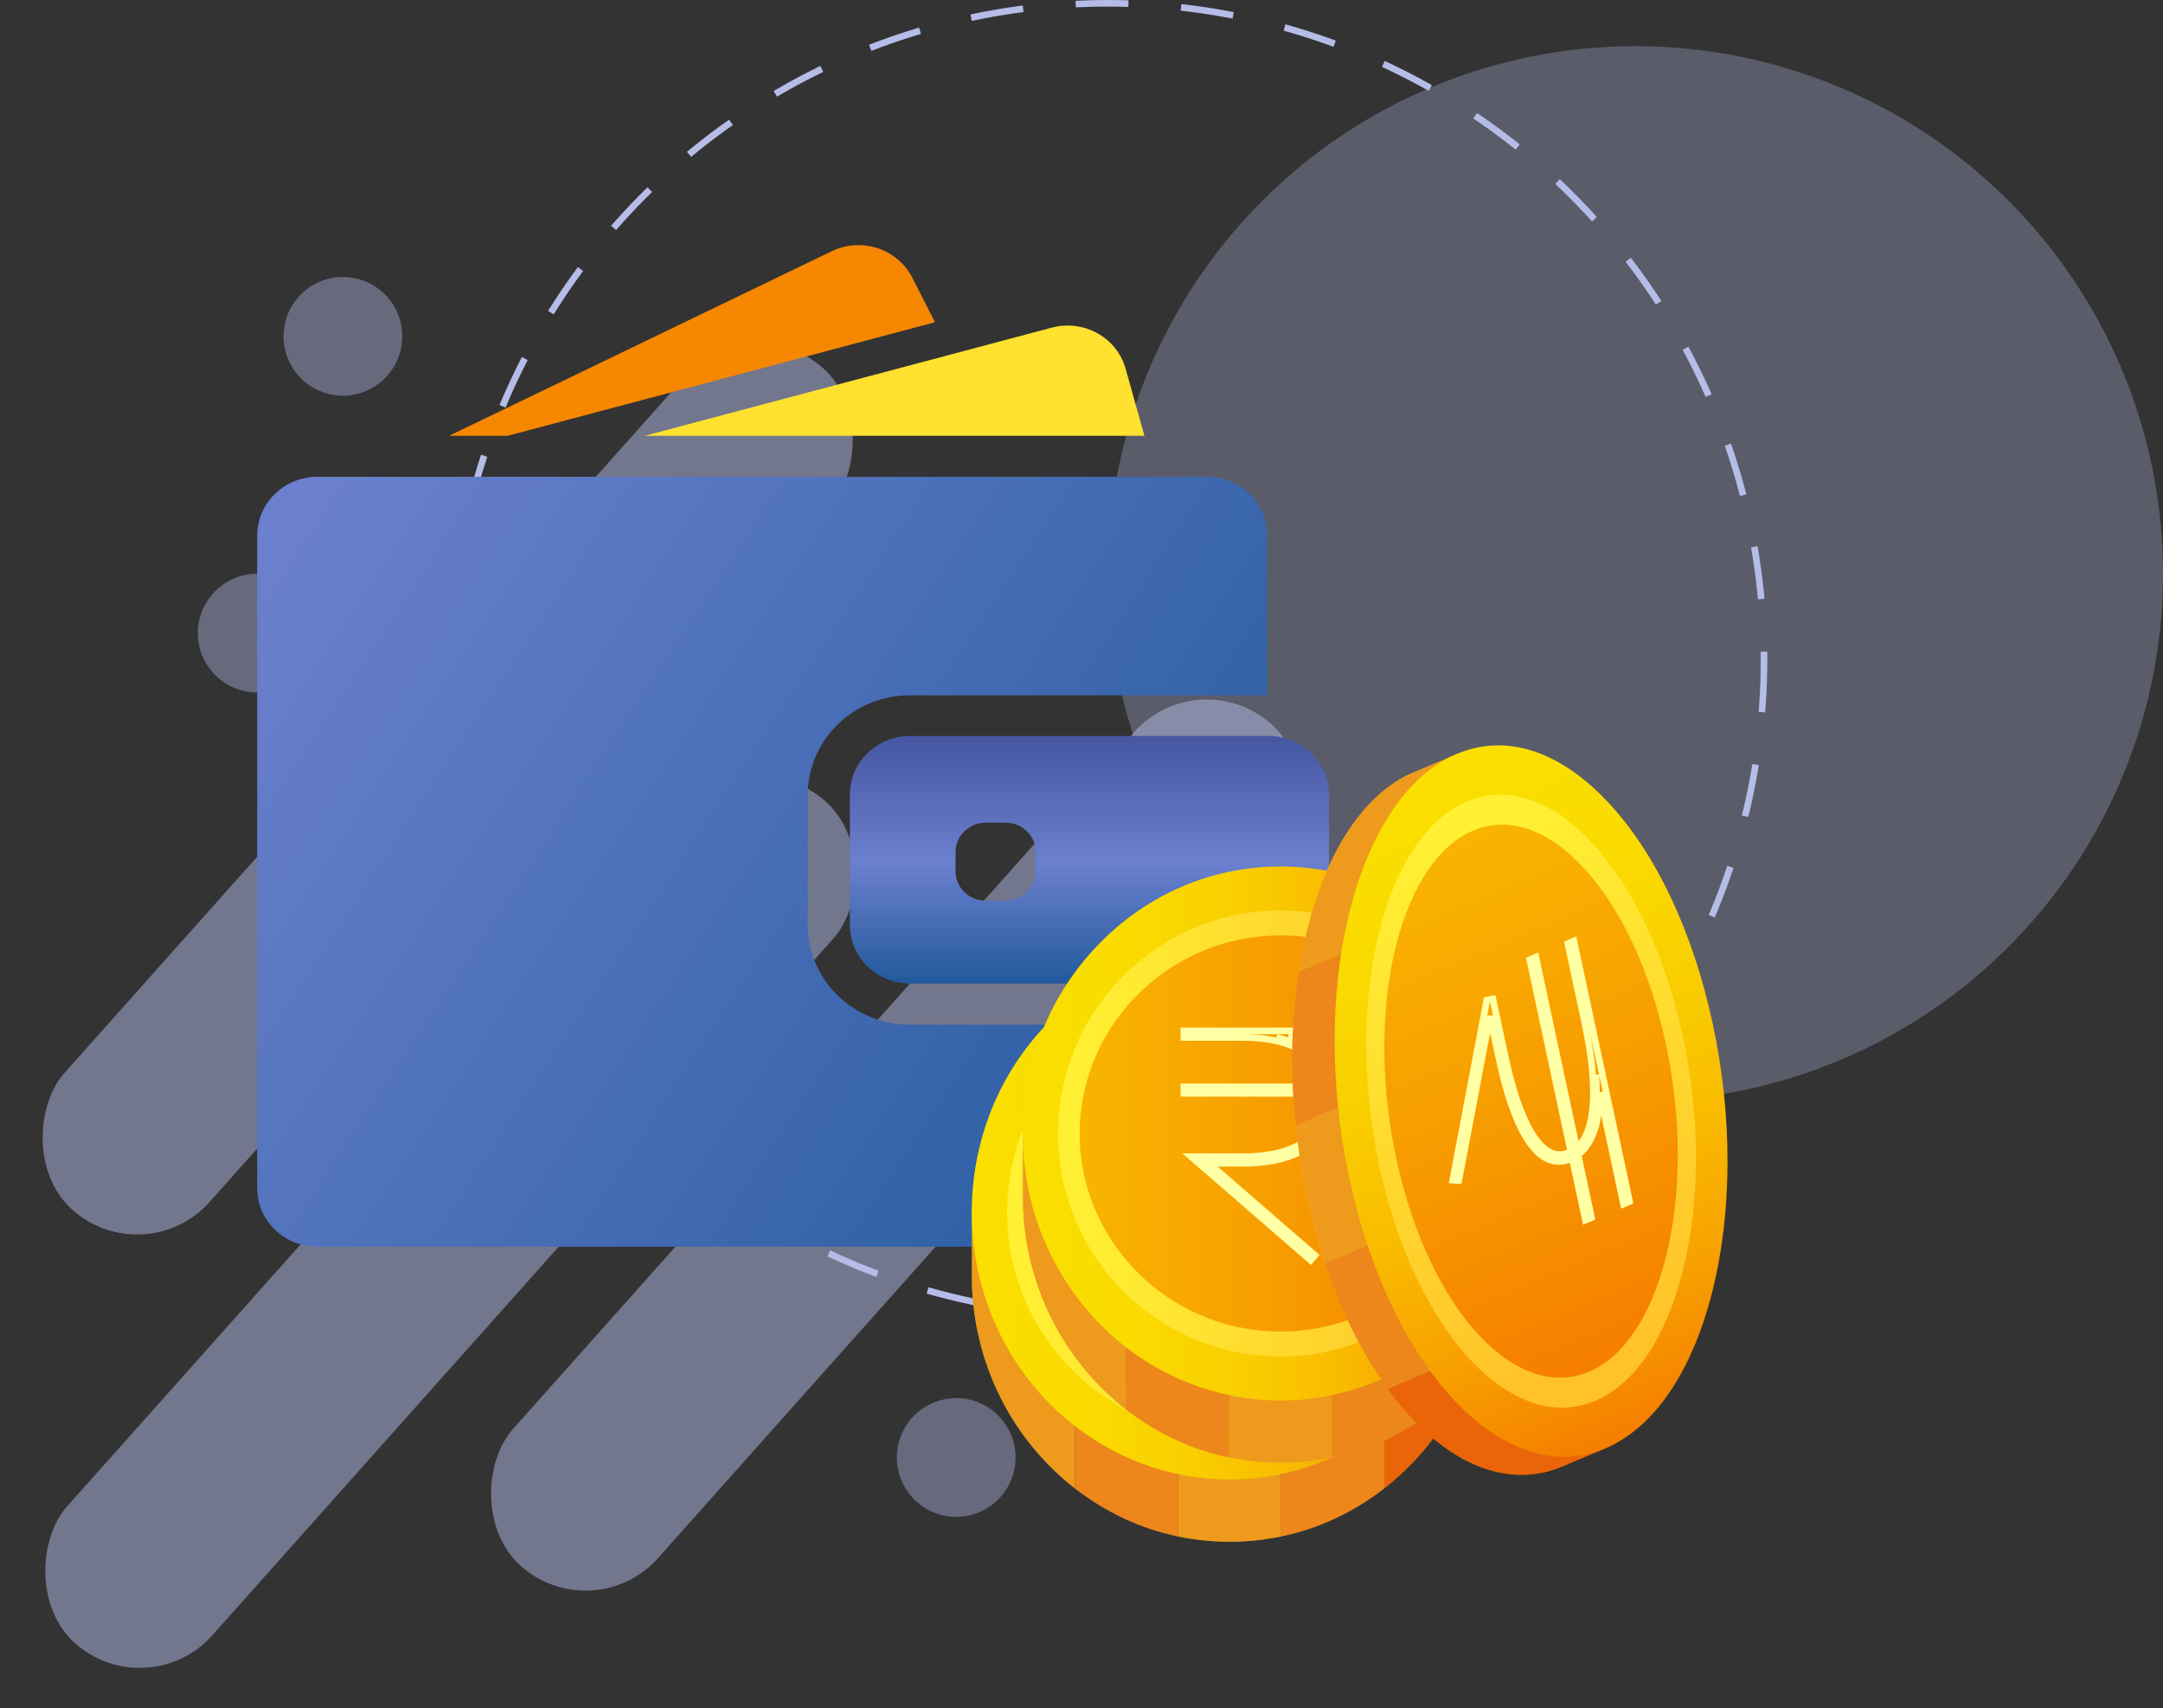
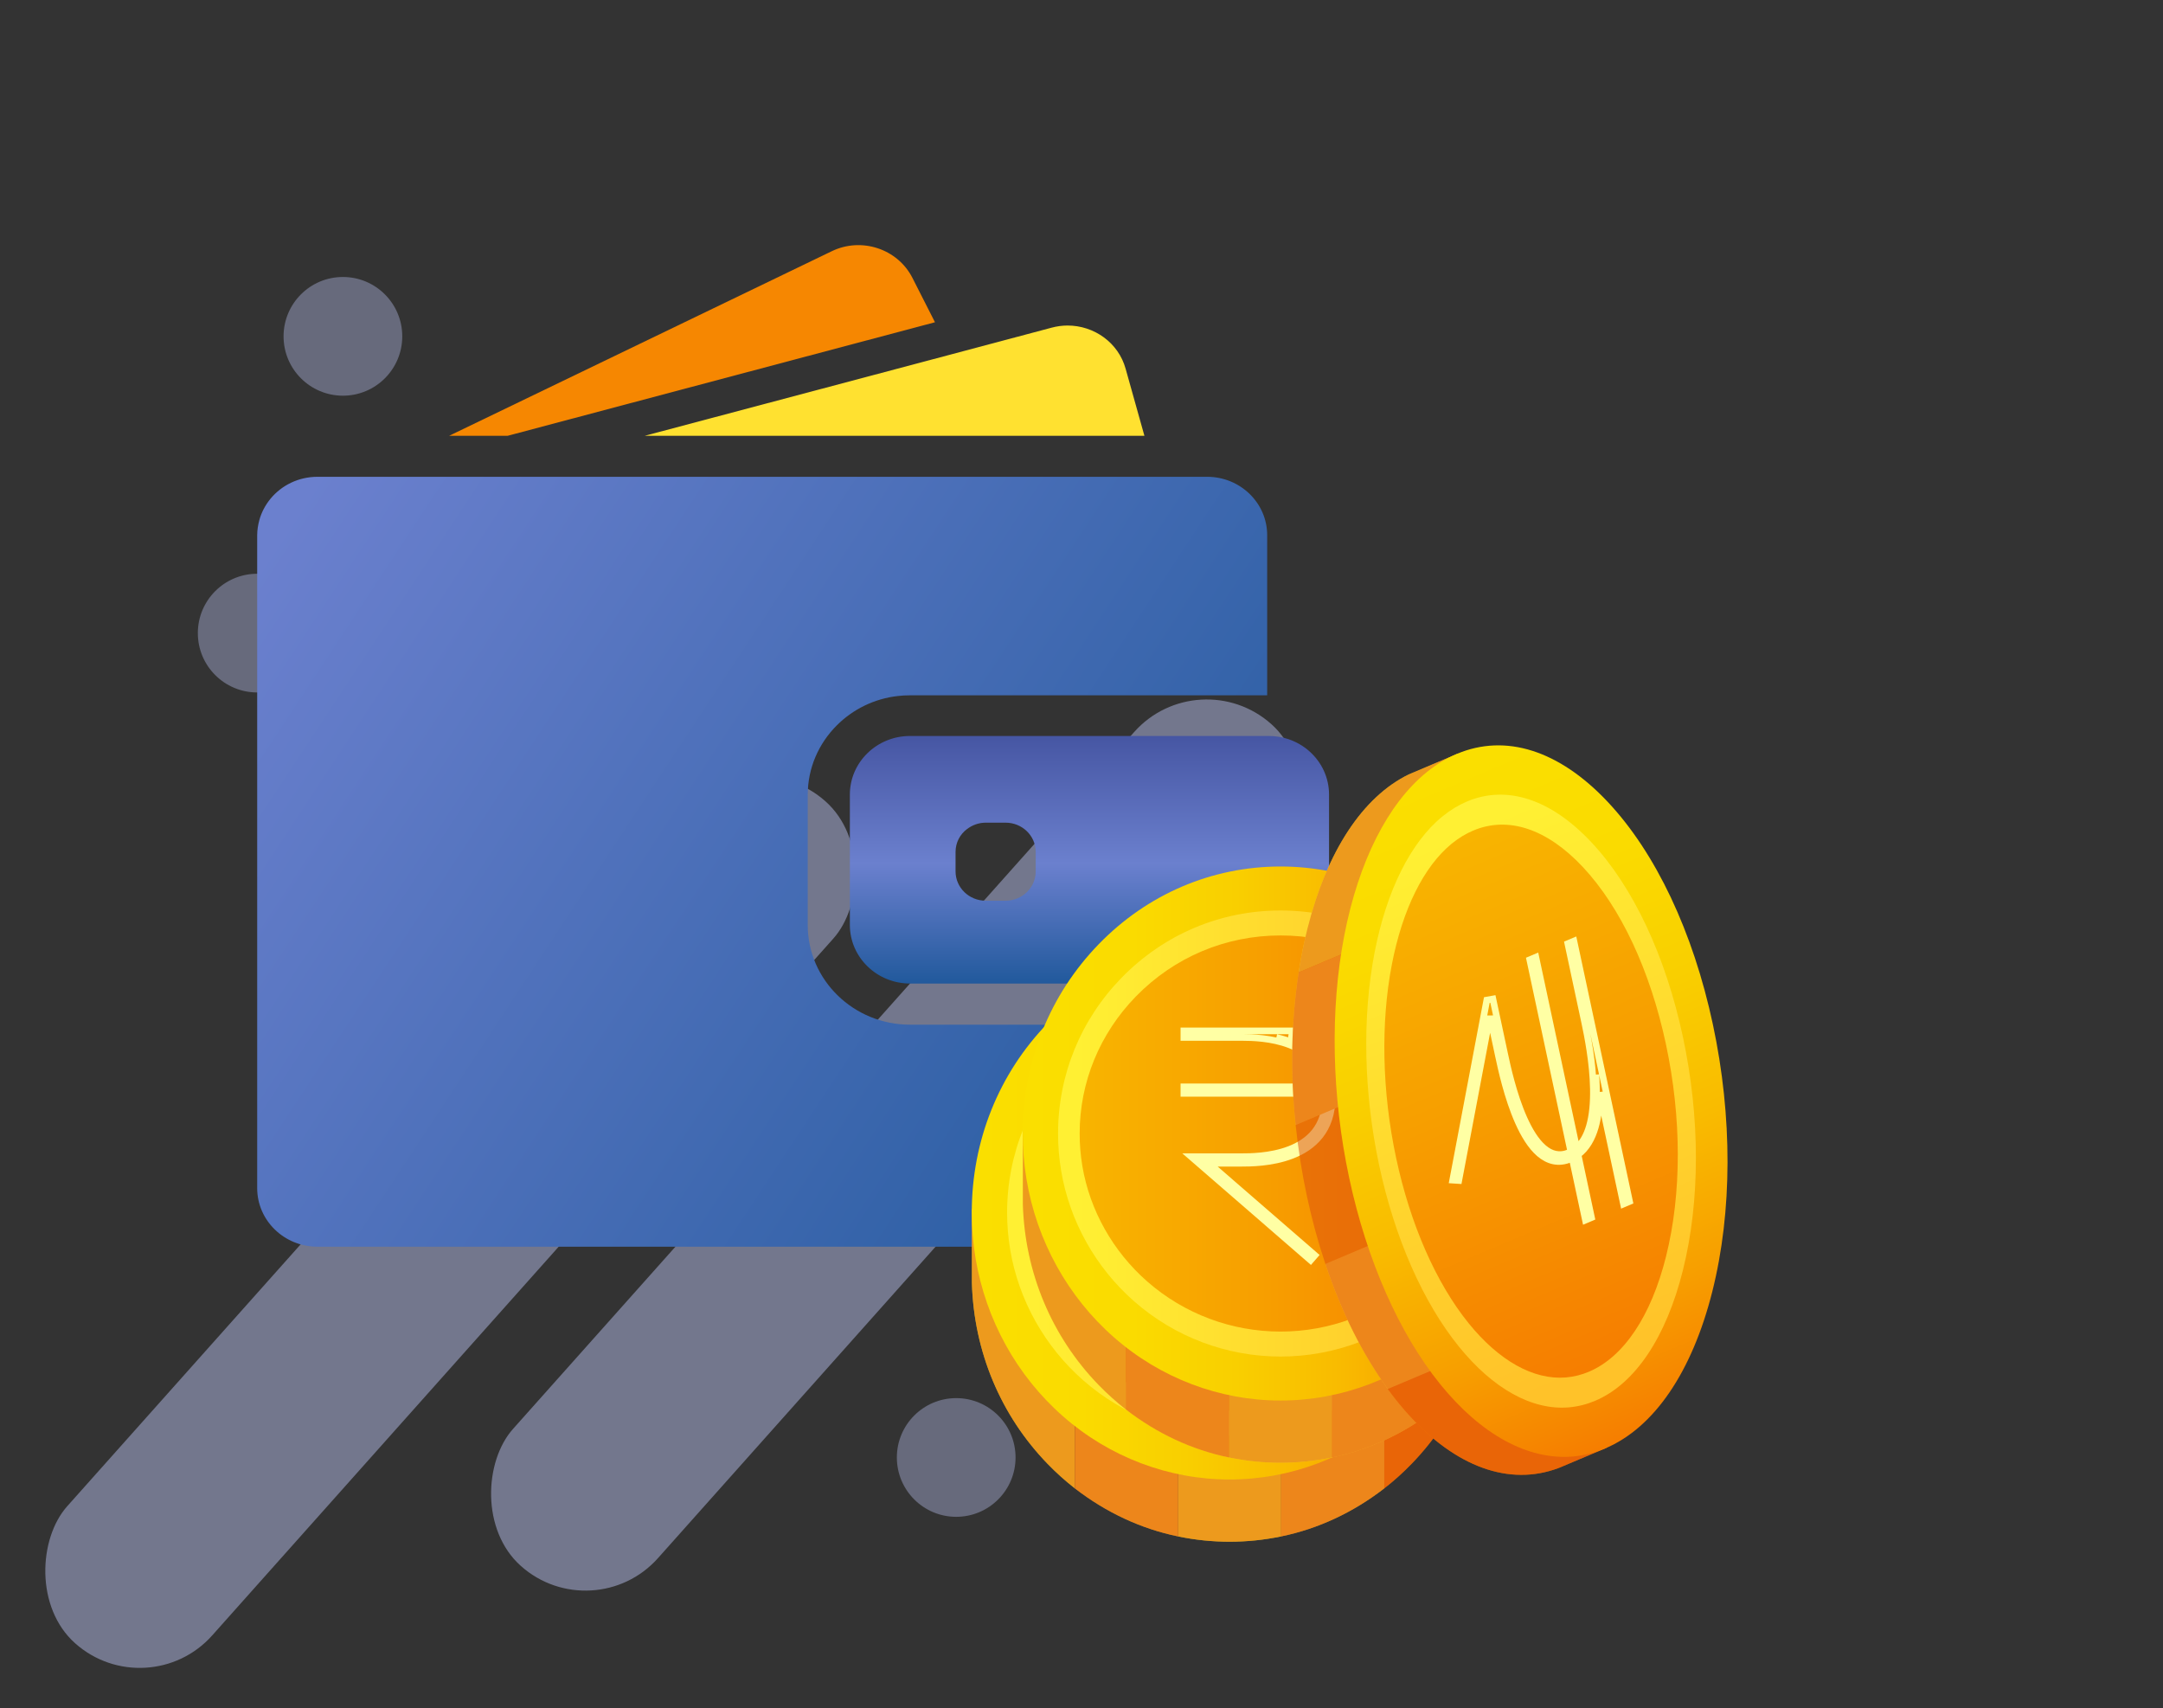
<svg xmlns="http://www.w3.org/2000/svg" width="328" height="259" viewBox="0 0 328 259" fill="none">
  <rect x="0" y="0" width="328" height="259" fill="#333333" stroke="none" />
  <rect opacity="0.5" x="114.195" y="111.719" width="29.445" height="171.013" rx="14.723" transform="rotate(41.713 114.195 111.719)" fill="#B5BCE8" />
  <rect opacity="0.5" x="181.793" y="100" width="29.445" height="171.013" rx="14.723" transform="rotate(41.713 181.793 100)" fill="#B5BCE8" />
-   <rect opacity="0.5" x="113.793" y="46" width="29.445" height="171.013" rx="14.723" transform="rotate(41.713 113.793 46)" fill="#B5BCE8" />
  <circle opacity="0.4" cx="52" cy="51" r="9" fill="#B5BCE8" />
  <circle opacity="0.4" cx="39" cy="96" r="9" fill="#B5BCE8" />
  <circle opacity="0.4" cx="220" cy="155" r="9" fill="#B5BCE8" />
  <circle opacity="0.4" cx="145" cy="221" r="9" fill="#B5BCE8" />
-   <circle cx="168" cy="100" r="99.5" stroke="#B5BCE8" stroke-dasharray="8 8" />
-   <circle opacity="0.3" cx="248" cy="87" r="80" fill="#B5BCE8" />
  <g clip-path="url(#clip0_1148_5641)">
    <path d="M76.984 66.079L141.781 48.864L138.349 42.112C136.104 37.724 130.628 35.912 126.12 38.097L68.113 66.079H76.984Z" fill="#F68701" />
    <path d="M161.895 49.361C161.092 49.361 160.288 49.468 159.485 49.681L144.263 53.732L97.773 66.079H150.542H173.54L170.692 55.917C169.597 51.955 165.91 49.361 161.895 49.361Z" fill="#FFE130" />
    <path d="M183.049 72.298H180.968H178.139H175.31H153.717H74.373H63.969H55.208H53.584H48.145C45.261 72.298 42.687 73.595 41.008 75.638C40.241 76.579 39.657 77.663 39.328 78.854C39.128 79.6 39 80.382 39 81.181V82.247V92.374V180.157C39 185.061 43.089 189.04 48.126 189.04H183.031C188.069 189.04 192.157 185.061 192.157 180.157V155.373H138.002C129.441 155.373 122.487 148.604 122.487 140.272V132.135V129.381V126.627V120.516C122.487 116.429 124.166 112.716 126.886 109.998C129.295 107.582 132.526 105.947 136.14 105.539C136.742 105.468 137.363 105.432 137.984 105.432H184.564H187.393H190.222H192.157V81.181C192.175 76.278 188.087 72.298 183.049 72.298Z" fill="url(#paint0_linear_1148_5641)" />
    <path d="M198.563 113.924C197.651 113.107 196.574 112.485 195.369 112.076C194.438 111.774 193.453 111.597 192.412 111.597H192.175H191.992H189.163H178.96H138.001C132.963 111.597 128.875 115.576 128.875 120.48V124.903V127.657V130.411V140.254C128.875 145.157 132.963 149.137 138.001 149.137H192.175H192.412C193.453 149.137 194.438 148.959 195.369 148.657C196.574 148.266 197.651 147.627 198.563 146.809C200.388 145.193 201.538 142.847 201.538 140.254V120.48C201.538 117.886 200.388 115.54 198.563 113.924ZM157.057 132.134C157.057 134.586 155.013 136.576 152.494 136.576H149.464C146.945 136.576 144.901 134.586 144.901 132.134V129.185C144.901 127.764 145.576 126.502 146.653 125.703C147.438 125.116 148.405 124.744 149.464 124.744H150.23H152.494C155.013 124.744 157.057 126.733 157.057 129.185V132.134Z" fill="url(#paint1_linear_1148_5641)" />
  </g>
  <g clip-path="url(#clip1_1148_5641)">
    <path d="M163.014 182.085V225.702C161.563 224.573 160.18 223.331 158.874 221.986C151.739 214.631 147.684 204.932 147.379 194.555V183.571C147.436 183.156 147.62 182.779 147.896 182.506C148.172 182.234 148.523 182.084 148.886 182.084L163.014 182.085Z" fill="#FFEA2C" />
    <path d="M225.552 183.85V193.285C225.552 204.139 221.462 214.332 214.037 221.985C212.737 223.324 211.361 224.559 209.918 225.683V182.084H224.025C224.43 182.084 224.818 182.27 225.104 182.601C225.391 182.932 225.552 183.382 225.552 183.85Z" fill="url(#paint2_linear_1148_5641)" />
    <path d="M178.649 182.084V232.971C173.059 231.826 167.735 229.35 163.016 225.701V182.084H178.649Z" fill="#FFC229" />
    <path d="M194.282 182.085V232.969C189.113 234.043 183.819 234.045 178.648 232.972V182.085H194.282Z" fill="#FFEA2C" />
    <path d="M209.917 182.084V225.683C205.198 229.339 199.873 231.819 194.281 232.968V182.084H209.917Z" fill="#FFC229" />
    <path opacity="0.51" d="M224.024 182.085H148.886C148.523 182.085 148.172 182.235 147.896 182.507C147.62 182.78 147.436 183.157 147.379 183.572V194.556C147.684 204.933 151.739 214.631 158.874 221.986C160.18 223.331 161.563 224.573 163.014 225.702C167.734 229.351 173.057 231.827 178.648 232.972C183.818 234.045 189.112 234.043 194.282 232.969C199.874 231.82 205.199 229.34 209.917 225.684C211.36 224.56 212.736 223.324 214.036 221.986C221.461 214.333 225.551 204.14 225.551 193.286V183.851C225.551 183.383 225.39 182.933 225.104 182.602C224.817 182.271 224.429 182.085 224.024 182.085Z" fill="#DB4D0F" />
    <path d="M225.551 183.851C225.551 186.167 225.361 188.478 224.985 190.754C224.983 190.766 224.98 190.778 224.979 190.791C223.425 200.108 218.714 208.621 211.71 214.761C204.669 220.939 195.699 224.34 186.455 224.34C177.211 224.34 168.242 220.939 161.2 214.761C154.197 208.621 149.485 200.108 147.932 190.791C147.929 190.779 147.927 190.766 147.926 190.754C147.55 188.478 147.36 186.167 147.359 183.851C147.359 172.997 151.449 162.804 158.874 155.151C166.251 147.548 176.046 143.361 186.455 143.361C196.865 143.361 206.66 147.548 214.036 155.151C221.461 162.804 225.551 172.997 225.551 183.851Z" fill="url(#paint3_linear_1148_5641)" />
    <path d="M217.839 183.85C217.838 185.594 217.694 187.334 217.409 189.046C217.405 189.083 217.4 189.113 217.394 189.145C216.197 196.222 212.536 202.754 207.089 207.533C201.373 212.546 194.046 215.306 186.458 215.306C178.869 215.306 171.542 212.546 165.825 207.534C160.378 202.755 156.717 196.221 155.519 189.137C155.516 189.123 155.515 189.108 155.512 189.094C155.509 189.081 155.507 189.063 155.506 189.049C155.22 187.336 155.077 185.595 155.078 183.851C155.078 175.611 158.262 167.809 164.039 161.883C170.007 155.764 177.969 152.395 186.458 152.395C194.947 152.395 202.907 155.764 208.875 161.881C214.655 167.81 217.839 175.611 217.839 183.85Z" fill="url(#paint4_linear_1148_5641)" />
    <path d="M186.458 217.671C178.298 217.671 170.42 214.703 164.274 209.314C158.418 204.176 154.481 197.151 153.193 189.533C153.19 189.518 153.188 189.503 153.186 189.488C153.183 189.472 153.18 189.455 153.178 189.441C152.872 187.598 152.719 185.727 152.719 183.851C152.719 174.991 156.141 166.603 162.354 160.23C168.771 153.653 177.331 150.03 186.458 150.03C195.585 150.03 204.142 153.653 210.559 160.23C216.774 166.605 220.196 174.993 220.196 183.851C220.195 185.725 220.041 187.596 219.735 189.437C219.729 189.477 219.724 189.51 219.719 189.543C218.431 197.151 214.496 204.176 208.639 209.314C202.493 214.704 194.616 217.671 186.458 217.671ZM156.411 188.828C157.549 195.523 161.044 201.726 166.254 206.297C171.833 211.188 179.009 213.884 186.458 213.884C193.907 213.884 201.08 211.19 206.66 206.297C211.873 201.724 215.369 195.516 216.505 188.818C216.51 188.779 216.515 188.747 216.521 188.714C216.787 187.111 216.921 185.483 216.921 183.851C216.921 176.091 213.89 168.709 208.386 163.064C202.57 157.101 194.782 153.818 186.458 153.818C178.133 153.818 170.344 157.102 164.527 163.064C159.025 168.707 155.994 176.09 155.994 183.851C155.994 185.491 156.128 187.127 156.396 188.737C156.398 188.746 156.399 188.755 156.401 188.765C156.405 188.787 156.408 188.808 156.411 188.828Z" fill="url(#paint5_linear_1148_5641)" />
-     <path d="M180.446 187.862C183.069 187.864 193.788 187.871 193.788 178.326M193.685 176.767C193.018 171.96 189.252 170.049 185.821 169.29M174.24 187.362H172.901L173.913 188.24L191.017 203.074L191.672 202.318L175.58 188.362H180.349C180.382 188.362 180.418 188.362 180.454 188.362C181.753 188.363 185.099 188.366 188.165 187.186C189.748 186.576 191.283 185.642 192.424 184.205C193.57 182.761 194.288 180.845 194.288 178.326C194.288 178.136 194.284 177.95 194.276 177.767H201.119V176.767H194.189C193.652 172.698 191.012 170.566 188.18 169.472C188.014 169.408 187.847 169.347 187.68 169.29H201.119V168.29H180.678C180.595 168.29 180.516 168.29 180.445 168.29C180.411 168.29 180.379 168.29 180.349 168.29H171.797V169.29H180.349H180.678C182.098 169.293 185.096 169.353 187.819 170.405C190.387 171.397 192.665 173.245 193.18 176.767H171.797V177.767H193.275C193.284 177.949 193.288 178.135 193.288 178.326C193.288 180.641 192.633 182.333 191.64 183.584C190.643 184.841 189.277 185.686 187.805 186.253C184.917 187.364 181.728 187.363 180.437 187.362C180.406 187.362 180.377 187.362 180.349 187.362H174.24Z" stroke="#FFFFA4" />
+     <path d="M180.446 187.862C183.069 187.864 193.788 187.871 193.788 178.326M193.685 176.767C193.018 171.96 189.252 170.049 185.821 169.29M174.24 187.362H172.901L173.913 188.24L191.017 203.074L191.672 202.318L175.58 188.362H180.349C180.382 188.362 180.418 188.362 180.454 188.362C181.753 188.363 185.099 188.366 188.165 187.186C189.748 186.576 191.283 185.642 192.424 184.205C193.57 182.761 194.288 180.845 194.288 178.326C194.288 178.136 194.284 177.95 194.276 177.767H201.119V176.767H194.189C193.652 172.698 191.012 170.566 188.18 169.472C188.014 169.408 187.847 169.347 187.68 169.29H201.119V168.29H180.678C180.595 168.29 180.516 168.29 180.445 168.29C180.411 168.29 180.379 168.29 180.349 168.29H171.797V169.29H180.678C182.098 169.293 185.096 169.353 187.819 170.405C190.387 171.397 192.665 173.245 193.18 176.767H171.797V177.767H193.275C193.284 177.949 193.288 178.135 193.288 178.326C193.288 180.641 192.633 182.333 191.64 183.584C190.643 184.841 189.277 185.686 187.805 186.253C184.917 187.364 181.728 187.363 180.437 187.362C180.406 187.362 180.377 187.362 180.349 187.362H174.24Z" stroke="#FFFFA4" />
  </g>
  <g clip-path="url(#clip2_1148_5641)">
    <path d="M170.741 170.112V213.729C169.29 212.6 167.907 211.359 166.601 210.013C159.466 202.658 155.411 192.96 155.105 182.582V171.598C155.163 171.184 155.346 170.806 155.622 170.534C155.899 170.261 156.25 170.112 156.613 170.111L170.741 170.112Z" fill="#FFEA2C" />
    <path d="M233.278 171.877V181.313C233.278 192.166 229.189 202.359 221.763 210.013C220.464 211.351 219.088 212.586 217.645 213.71V170.111H231.751C232.156 170.111 232.545 170.297 232.831 170.629C233.117 170.96 233.278 171.409 233.278 171.877Z" fill="url(#paint6_linear_1148_5641)" />
    <path d="M186.376 170.111V220.998C180.785 219.854 175.462 217.378 170.742 213.728V170.111H186.376Z" fill="#FFC229" />
    <path d="M202.009 170.112V220.996C196.839 222.071 191.545 222.072 186.375 220.999V170.112H202.009Z" fill="#FFEA2C" />
    <path d="M217.643 170.111V213.71C212.925 217.366 207.6 219.847 202.008 220.995V170.111H217.643Z" fill="#FFC229" />
    <path opacity="0.51" d="M231.75 170.112H156.613C156.25 170.112 155.899 170.262 155.622 170.535C155.346 170.807 155.163 171.185 155.105 171.599V182.583C155.411 192.96 159.466 202.658 166.601 210.014C167.907 211.359 169.29 212.6 170.741 213.729C175.46 217.379 180.784 219.855 186.375 220.999C191.545 222.072 196.839 222.071 202.008 220.996C207.601 219.848 212.925 217.367 217.644 213.711C219.087 212.587 220.463 211.352 221.763 210.014C229.188 202.36 233.277 192.167 233.277 181.314V171.878C233.277 171.41 233.117 170.961 232.83 170.63C232.544 170.298 232.155 170.112 231.75 170.112Z" fill="#DB4D0F" />
    <path d="M233.278 171.878C233.277 174.194 233.088 176.506 232.711 178.781C232.71 178.793 232.707 178.806 232.705 178.818C231.152 188.135 226.441 196.649 219.437 202.789C212.395 208.966 203.426 212.367 194.182 212.367C184.938 212.367 175.969 208.966 168.927 202.789C161.923 196.649 157.212 188.135 155.659 178.818C155.656 178.806 155.654 178.793 155.653 178.781C155.276 176.506 155.086 174.194 155.086 171.878C155.086 161.025 159.176 150.832 166.601 143.178C173.977 135.576 183.773 131.389 194.182 131.389C204.591 131.389 214.387 135.576 221.763 143.178C229.188 150.832 233.278 161.025 233.278 171.878Z" fill="url(#paint7_linear_1148_5641)" />
    <path d="M225.565 171.877C225.564 173.621 225.421 175.361 225.136 177.073C225.131 177.11 225.127 177.14 225.12 177.172C223.923 184.249 220.263 190.782 214.816 195.56C209.099 200.573 201.773 203.333 194.184 203.333C186.596 203.333 179.269 200.573 173.552 195.561C168.105 190.783 164.443 184.248 163.246 177.164C163.243 177.15 163.241 177.136 163.238 177.122C163.235 177.108 163.234 177.09 163.232 177.076C162.947 175.363 162.804 173.623 162.805 171.878C162.805 163.639 165.988 155.836 171.766 149.91C177.734 143.791 185.695 140.422 194.184 140.422C202.673 140.422 210.633 143.791 216.601 149.908C222.382 155.837 225.565 163.638 225.565 171.877Z" fill="url(#paint8_linear_1148_5641)" />
    <path d="M194.184 205.698C186.025 205.698 178.147 202.73 172.001 197.341C166.144 192.203 162.208 185.178 160.919 177.561C160.917 177.546 160.914 177.53 160.912 177.515C160.91 177.5 160.907 177.483 160.905 177.468C160.599 175.626 160.445 173.754 160.445 171.878C160.445 163.019 163.867 154.63 170.08 148.258C176.497 141.68 185.057 138.058 194.184 138.058C203.311 138.058 211.869 141.68 218.286 148.257C224.501 154.632 227.922 163.02 227.922 171.878C227.922 173.753 227.767 175.623 227.462 177.464C227.456 177.504 227.451 177.537 227.445 177.57C226.158 185.179 222.222 192.203 216.365 197.341C210.22 202.731 202.342 205.698 194.184 205.698ZM164.138 176.856C165.276 183.551 168.771 189.754 173.98 194.324C179.56 199.216 186.735 201.911 194.184 201.911C201.633 201.911 208.807 199.217 214.386 194.324C219.599 189.751 223.095 183.544 224.231 176.845C224.237 176.806 224.242 176.774 224.247 176.742C224.513 175.139 224.647 173.51 224.648 171.878C224.648 164.118 221.617 156.736 216.113 151.091C210.297 145.129 202.509 141.845 194.184 141.845C185.86 141.845 178.07 145.13 172.254 151.091C166.751 156.735 163.721 164.117 163.721 171.878C163.72 173.518 163.855 175.154 164.123 176.765C164.124 176.774 164.126 176.782 164.127 176.792C164.131 176.814 164.135 176.835 164.138 176.856Z" fill="url(#paint9_linear_1148_5641)" />
    <path d="M188.172 175.89C190.795 175.891 201.515 175.898 201.515 166.353M201.411 164.794C200.745 159.988 196.979 158.077 193.548 157.317M181.967 175.389H180.627L181.639 176.267L198.744 191.101L199.399 190.346L183.307 176.389H188.076C188.109 176.389 188.144 176.39 188.181 176.39C189.479 176.391 192.825 176.393 195.891 175.213C197.474 174.604 199.01 173.669 200.15 172.233C201.296 170.789 202.015 168.872 202.015 166.353C202.015 166.164 202.011 165.977 202.003 165.794H208.845V164.794H201.916C201.379 160.725 198.739 158.594 195.906 157.5C195.74 157.435 195.574 157.375 195.406 157.317H208.845V156.317H188.405C188.321 156.317 188.243 156.317 188.171 156.317C188.138 156.317 188.106 156.317 188.076 156.317H179.523V157.317H188.076H188.404C189.824 157.32 192.823 157.38 195.546 158.432C198.114 159.424 200.391 161.273 200.906 164.794H179.523V165.794H201.002C201.01 165.976 201.015 166.163 201.015 166.353C201.015 168.668 200.359 170.36 199.367 171.611C198.369 172.868 197.003 173.714 195.532 174.28C192.643 175.392 189.454 175.39 188.163 175.39C188.133 175.389 188.104 175.389 188.076 175.389H181.967Z" stroke="#FFFFA4" />
  </g>
  <g clip-path="url(#clip3_1148_5641)">
    <path d="M226.623 134.892L196.922 147.451C197.273 145.172 197.72 142.952 198.26 140.806C201.214 129.078 206.651 120.825 213.629 117.425L221.109 114.262C221.407 114.22 221.717 114.358 221.982 114.652C222.247 114.945 222.45 115.375 222.555 115.864L226.623 134.892Z" fill="#FFEA2C" />
    <path d="M243.424 219.623L236.999 222.34C229.609 225.466 221.49 222.893 214.141 215.097C212.855 213.732 211.618 212.234 210.437 210.614L240.125 198.06L244.187 217.058C244.304 217.604 244.289 218.18 244.146 218.661C244.003 219.142 243.743 219.488 243.424 219.623Z" fill="url(#paint10_linear_1148_5641)" />
    <path d="M231.123 155.947L196.472 170.6C195.641 162.741 195.794 154.858 196.921 147.451L226.621 134.892L231.123 155.947Z" fill="#FFC229" />
-     <path d="M235.623 177.003L200.974 191.655C198.754 185.002 197.228 177.873 196.47 170.601L231.121 155.947L235.623 177.003Z" fill="#FFEA2C" />
    <path d="M240.127 198.06L210.439 210.615C206.591 205.313 203.368 198.856 200.976 191.655L235.625 177.003L240.127 198.06Z" fill="#FFC229" />
    <path opacity="0.51" d="M244.192 217.058L222.555 115.864C222.45 115.375 222.247 114.945 221.982 114.652C221.717 114.358 221.407 114.22 221.109 114.262L213.629 117.425C206.651 120.825 201.215 129.078 198.261 140.805C197.721 142.951 197.274 145.172 196.923 147.451C195.797 154.858 195.644 162.741 196.474 170.6C197.233 177.872 198.758 185.001 200.979 191.654C203.371 198.855 206.593 205.312 210.441 210.614C211.622 212.234 212.86 213.732 214.145 215.096C221.495 222.892 229.614 225.465 237.004 222.34L243.429 219.623C243.748 219.488 244.008 219.142 244.151 218.661C244.294 218.18 244.308 217.603 244.192 217.058Z" fill="#DB4D0F" />
    <path d="M243.426 219.624C241.848 220.29 240.22 220.7 238.562 220.848C238.553 220.85 238.544 220.849 238.535 220.851C231.743 221.442 224.589 217.548 218.392 209.884C212.158 202.179 207.259 191.079 204.597 178.629C201.935 166.18 201.668 153.121 203.847 141.858C206.011 130.658 210.452 121.861 216.349 117.086C216.356 117.079 216.364 117.073 216.372 117.067C217.813 115.905 219.332 114.984 220.91 114.317C228.3 111.191 236.419 113.764 243.768 121.56C251.069 129.305 256.741 141.292 259.739 155.311C262.736 169.33 262.706 183.728 259.653 195.851C256.579 208.055 250.816 216.498 243.426 219.624Z" fill="url(#paint11_linear_1148_5641)" />
    <path d="M241.204 209.233C240.016 209.734 238.79 210.041 237.542 210.151C237.516 210.155 237.494 210.158 237.471 210.158C232.307 210.584 226.804 207.536 221.982 201.576C216.922 195.32 212.933 186.248 210.748 176.028C208.563 165.807 208.332 155.145 210.099 146.003C211.784 137.291 215.18 130.477 219.659 126.825C219.667 126.817 219.676 126.811 219.685 126.802C219.694 126.794 219.705 126.787 219.715 126.781C220.799 125.904 221.943 125.21 223.131 124.709C228.741 122.336 234.971 124.376 240.67 130.451C246.555 136.726 251.142 146.479 253.587 157.912C256.031 169.344 256.029 181.035 253.582 190.834C251.21 200.327 246.815 206.86 241.204 209.233Z" fill="url(#paint12_linear_1148_5641)" />
    <path d="M209.14 176.71C206.791 165.721 206.543 154.256 208.443 144.427C210.255 135.06 213.906 127.736 218.721 123.807C218.731 123.799 218.741 123.791 218.751 123.784C218.761 123.777 218.771 123.767 218.78 123.76C219.947 122.818 221.177 122.072 222.455 121.532C228.487 118.981 235.185 121.174 241.313 127.706C247.64 134.454 252.572 144.94 255.2 157.232C257.828 169.524 257.826 182.092 255.195 192.629C252.643 202.834 247.917 209.858 241.885 212.409C240.609 212.947 239.29 213.278 237.949 213.397C237.92 213.401 237.896 213.403 237.872 213.405C232.32 213.862 226.404 210.585 221.218 204.176C215.778 197.452 211.49 187.697 209.14 176.71ZM220.128 127.938C215.897 131.399 212.68 137.892 211.068 146.224C209.343 155.147 209.574 165.587 211.719 175.619C213.864 185.651 217.764 194.537 222.703 200.642C227.318 206.346 232.552 209.267 237.44 208.868C237.468 208.864 237.491 208.861 237.515 208.86C238.683 208.756 239.831 208.468 240.942 207.998C246.226 205.764 250.38 199.556 252.639 190.518C255.025 180.968 255.018 169.534 252.621 158.322C250.224 147.111 245.744 137.566 240.009 131.45C234.582 125.664 228.683 123.708 223.398 125.943C222.281 126.415 221.206 127.067 220.186 127.892C220.18 127.897 220.175 127.901 220.169 127.906C220.155 127.917 220.141 127.928 220.128 127.938Z" fill="url(#paint13_linear_1148_5641)" />
    <path d="M227.711 160.028C228.465 163.561 231.547 178 238.046 175.251M239.191 174.577C241.954 172.408 242.327 167.466 241.993 162.942M226.384 151.476L225.462 151.641L220.287 178.948L221.21 179.008L225.935 154.074L227.222 160.092C227.231 160.136 227.241 160.181 227.251 160.228C227.624 161.974 228.572 166.417 230.23 170.142C231.08 172.052 232.135 173.816 233.426 174.925C234.73 176.044 236.31 176.519 238.151 175.74C238.239 175.703 238.325 175.664 238.41 175.623L240.418 185.014L241.339 184.624L239.299 175.084C240.603 174.117 241.421 172.634 241.909 170.957C242.381 169.334 242.559 167.485 242.567 165.629L246.19 182.573L247.111 182.183L241.225 154.654C241.201 154.542 241.179 154.437 241.158 154.341C241.148 154.296 241.139 154.252 241.13 154.211L238.667 142.693L237.746 143.082L240.209 154.6L240.304 155.043C240.712 156.962 241.549 161.083 241.618 165.131C241.653 167.158 241.494 169.129 241.014 170.78C240.607 172.177 239.984 173.304 239.081 174.064L232.896 145.134L231.974 145.523L238.201 174.643C238.117 174.685 238.03 174.725 237.942 174.762C236.491 175.376 235.218 175.039 234.072 174.054C232.912 173.059 231.92 171.427 231.09 169.563C229.473 165.929 228.542 161.57 228.17 159.828C228.161 159.784 228.152 159.743 228.143 159.703L226.384 151.476Z" stroke="#FFFFA4" />
  </g>
  <defs>
    <linearGradient id="paint0_linear_1148_5641" x1="44.557" y1="77.284" x2="198.687" y2="178.789" gradientUnits="userSpaceOnUse">
      <stop stop-color="#6B80CE" />
      <stop offset="1" stop-color="#21599C" />
    </linearGradient>
    <linearGradient id="paint1_linear_1148_5641" x1="165.207" y1="111.597" x2="165.207" y2="149.137" gradientUnits="userSpaceOnUse">
      <stop stop-color="#4656A3" />
      <stop offset="0.515" stop-color="#6B80CE" />
      <stop offset="1" stop-color="#21599C" />
    </linearGradient>
    <linearGradient id="paint2_linear_1148_5641" x1="217.735" y1="189.6" x2="217.735" y2="135.729" gradientUnits="userSpaceOnUse">
      <stop stop-color="#F67E00" />
      <stop offset="0.186" stop-color="#F79F00" />
      <stop offset="0.39" stop-color="#F9BB00" />
      <stop offset="0.594" stop-color="#F9CF00" />
      <stop offset="0.798" stop-color="#FADB00" />
      <stop offset="1" stop-color="#FADF00" />
    </linearGradient>
    <linearGradient id="paint3_linear_1148_5641" x1="225.318" y1="183.851" x2="148.519" y2="183.851" gradientUnits="userSpaceOnUse">
      <stop stop-color="#F67E00" />
      <stop offset="0.186" stop-color="#F79F00" />
      <stop offset="0.39" stop-color="#F9BB00" />
      <stop offset="0.594" stop-color="#F9CF00" />
      <stop offset="0.798" stop-color="#FADB00" />
      <stop offset="1" stop-color="#FADF00" />
    </linearGradient>
    <linearGradient id="paint4_linear_1148_5641" x1="216.403" y1="183.85" x2="39.578" y2="183.85" gradientUnits="userSpaceOnUse">
      <stop stop-color="#F67E00" />
      <stop offset="0.186" stop-color="#F79F00" />
      <stop offset="0.39" stop-color="#F9BB00" />
      <stop offset="0.594" stop-color="#F9CF00" />
      <stop offset="0.798" stop-color="#FADB00" />
      <stop offset="1" stop-color="#FADF00" />
    </linearGradient>
    <linearGradient id="paint5_linear_1148_5641" x1="155.632" y1="183.851" x2="216.965" y2="183.851" gradientUnits="userSpaceOnUse">
      <stop stop-color="#FFF033" />
      <stop offset="1" stop-color="#FFC229" />
    </linearGradient>
    <linearGradient id="paint6_linear_1148_5641" x1="225.461" y1="177.627" x2="225.461" y2="123.756" gradientUnits="userSpaceOnUse">
      <stop stop-color="#F67E00" />
      <stop offset="0.186" stop-color="#F79F00" />
      <stop offset="0.39" stop-color="#F9BB00" />
      <stop offset="0.594" stop-color="#F9CF00" />
      <stop offset="0.798" stop-color="#FADB00" />
      <stop offset="1" stop-color="#FADF00" />
    </linearGradient>
    <linearGradient id="paint7_linear_1148_5641" x1="233.045" y1="171.878" x2="156.245" y2="171.878" gradientUnits="userSpaceOnUse">
      <stop stop-color="#F67E00" />
      <stop offset="0.186" stop-color="#F79F00" />
      <stop offset="0.39" stop-color="#F9BB00" />
      <stop offset="0.594" stop-color="#F9CF00" />
      <stop offset="0.798" stop-color="#FADB00" />
      <stop offset="1" stop-color="#FADF00" />
    </linearGradient>
    <linearGradient id="paint8_linear_1148_5641" x1="224.13" y1="171.877" x2="47.305" y2="171.877" gradientUnits="userSpaceOnUse">
      <stop stop-color="#F67E00" />
      <stop offset="0.186" stop-color="#F79F00" />
      <stop offset="0.39" stop-color="#F9BB00" />
      <stop offset="0.594" stop-color="#F9CF00" />
      <stop offset="0.798" stop-color="#FADB00" />
      <stop offset="1" stop-color="#FADF00" />
    </linearGradient>
    <linearGradient id="paint9_linear_1148_5641" x1="163.358" y1="171.878" x2="224.692" y2="171.878" gradientUnits="userSpaceOnUse">
      <stop stop-color="#FFF033" />
      <stop offset="1" stop-color="#FFC229" />
    </linearGradient>
    <linearGradient id="paint10_linear_1148_5641" x1="237.258" y1="210.752" x2="275.509" y2="202.573" gradientUnits="userSpaceOnUse">
      <stop stop-color="#F67E00" />
      <stop offset="0.186" stop-color="#F79F00" />
      <stop offset="0.39" stop-color="#F9BB00" />
      <stop offset="0.594" stop-color="#F9CF00" />
      <stop offset="0.798" stop-color="#FADB00" />
      <stop offset="1" stop-color="#FADF00" />
    </linearGradient>
    <linearGradient id="paint11_linear_1148_5641" x1="243.359" y1="219.31" x2="202.899" y2="123.635" gradientUnits="userSpaceOnUse">
      <stop stop-color="#F67E00" />
      <stop offset="0.186" stop-color="#F79F00" />
      <stop offset="0.39" stop-color="#F9BB00" />
      <stop offset="0.594" stop-color="#F9CF00" />
      <stop offset="0.798" stop-color="#FADB00" />
      <stop offset="1" stop-color="#FADF00" />
    </linearGradient>
    <linearGradient id="paint12_linear_1148_5641" x1="240.791" y1="207.3" x2="147.636" y2="-12.984" gradientUnits="userSpaceOnUse">
      <stop stop-color="#F67E00" />
      <stop offset="0.186" stop-color="#F79F00" />
      <stop offset="0.39" stop-color="#F9BB00" />
      <stop offset="0.594" stop-color="#F9CF00" />
      <stop offset="0.798" stop-color="#FADB00" />
      <stop offset="1" stop-color="#FADF00" />
    </linearGradient>
    <linearGradient id="paint13_linear_1148_5641" x1="223.293" y1="125.455" x2="255.605" y2="201.863" gradientUnits="userSpaceOnUse">
      <stop stop-color="#FFF033" />
      <stop offset="1" stop-color="#FFC229" />
    </linearGradient>
    <clipPath id="clip0_1148_5641">
      <rect width="162.539" height="158.209" fill="white" transform="translate(39 34)" />
    </clipPath>
    <clipPath id="clip1_1148_5641">
      <rect width="78.192" height="90.416" fill="white" transform="translate(147.359 143.36)" />
    </clipPath>
    <clipPath id="clip2_1148_5641">
      <rect width="78.192" height="90.416" fill="white" transform="translate(155.086 131.388)" />
    </clipPath>
    <clipPath id="clip3_1148_5641">
      <rect width="107.687" height="66.847" fill="white" transform="matrix(0.209 0.978 -0.921 0.389 248.484 102.656)" />
    </clipPath>
  </defs>
</svg>